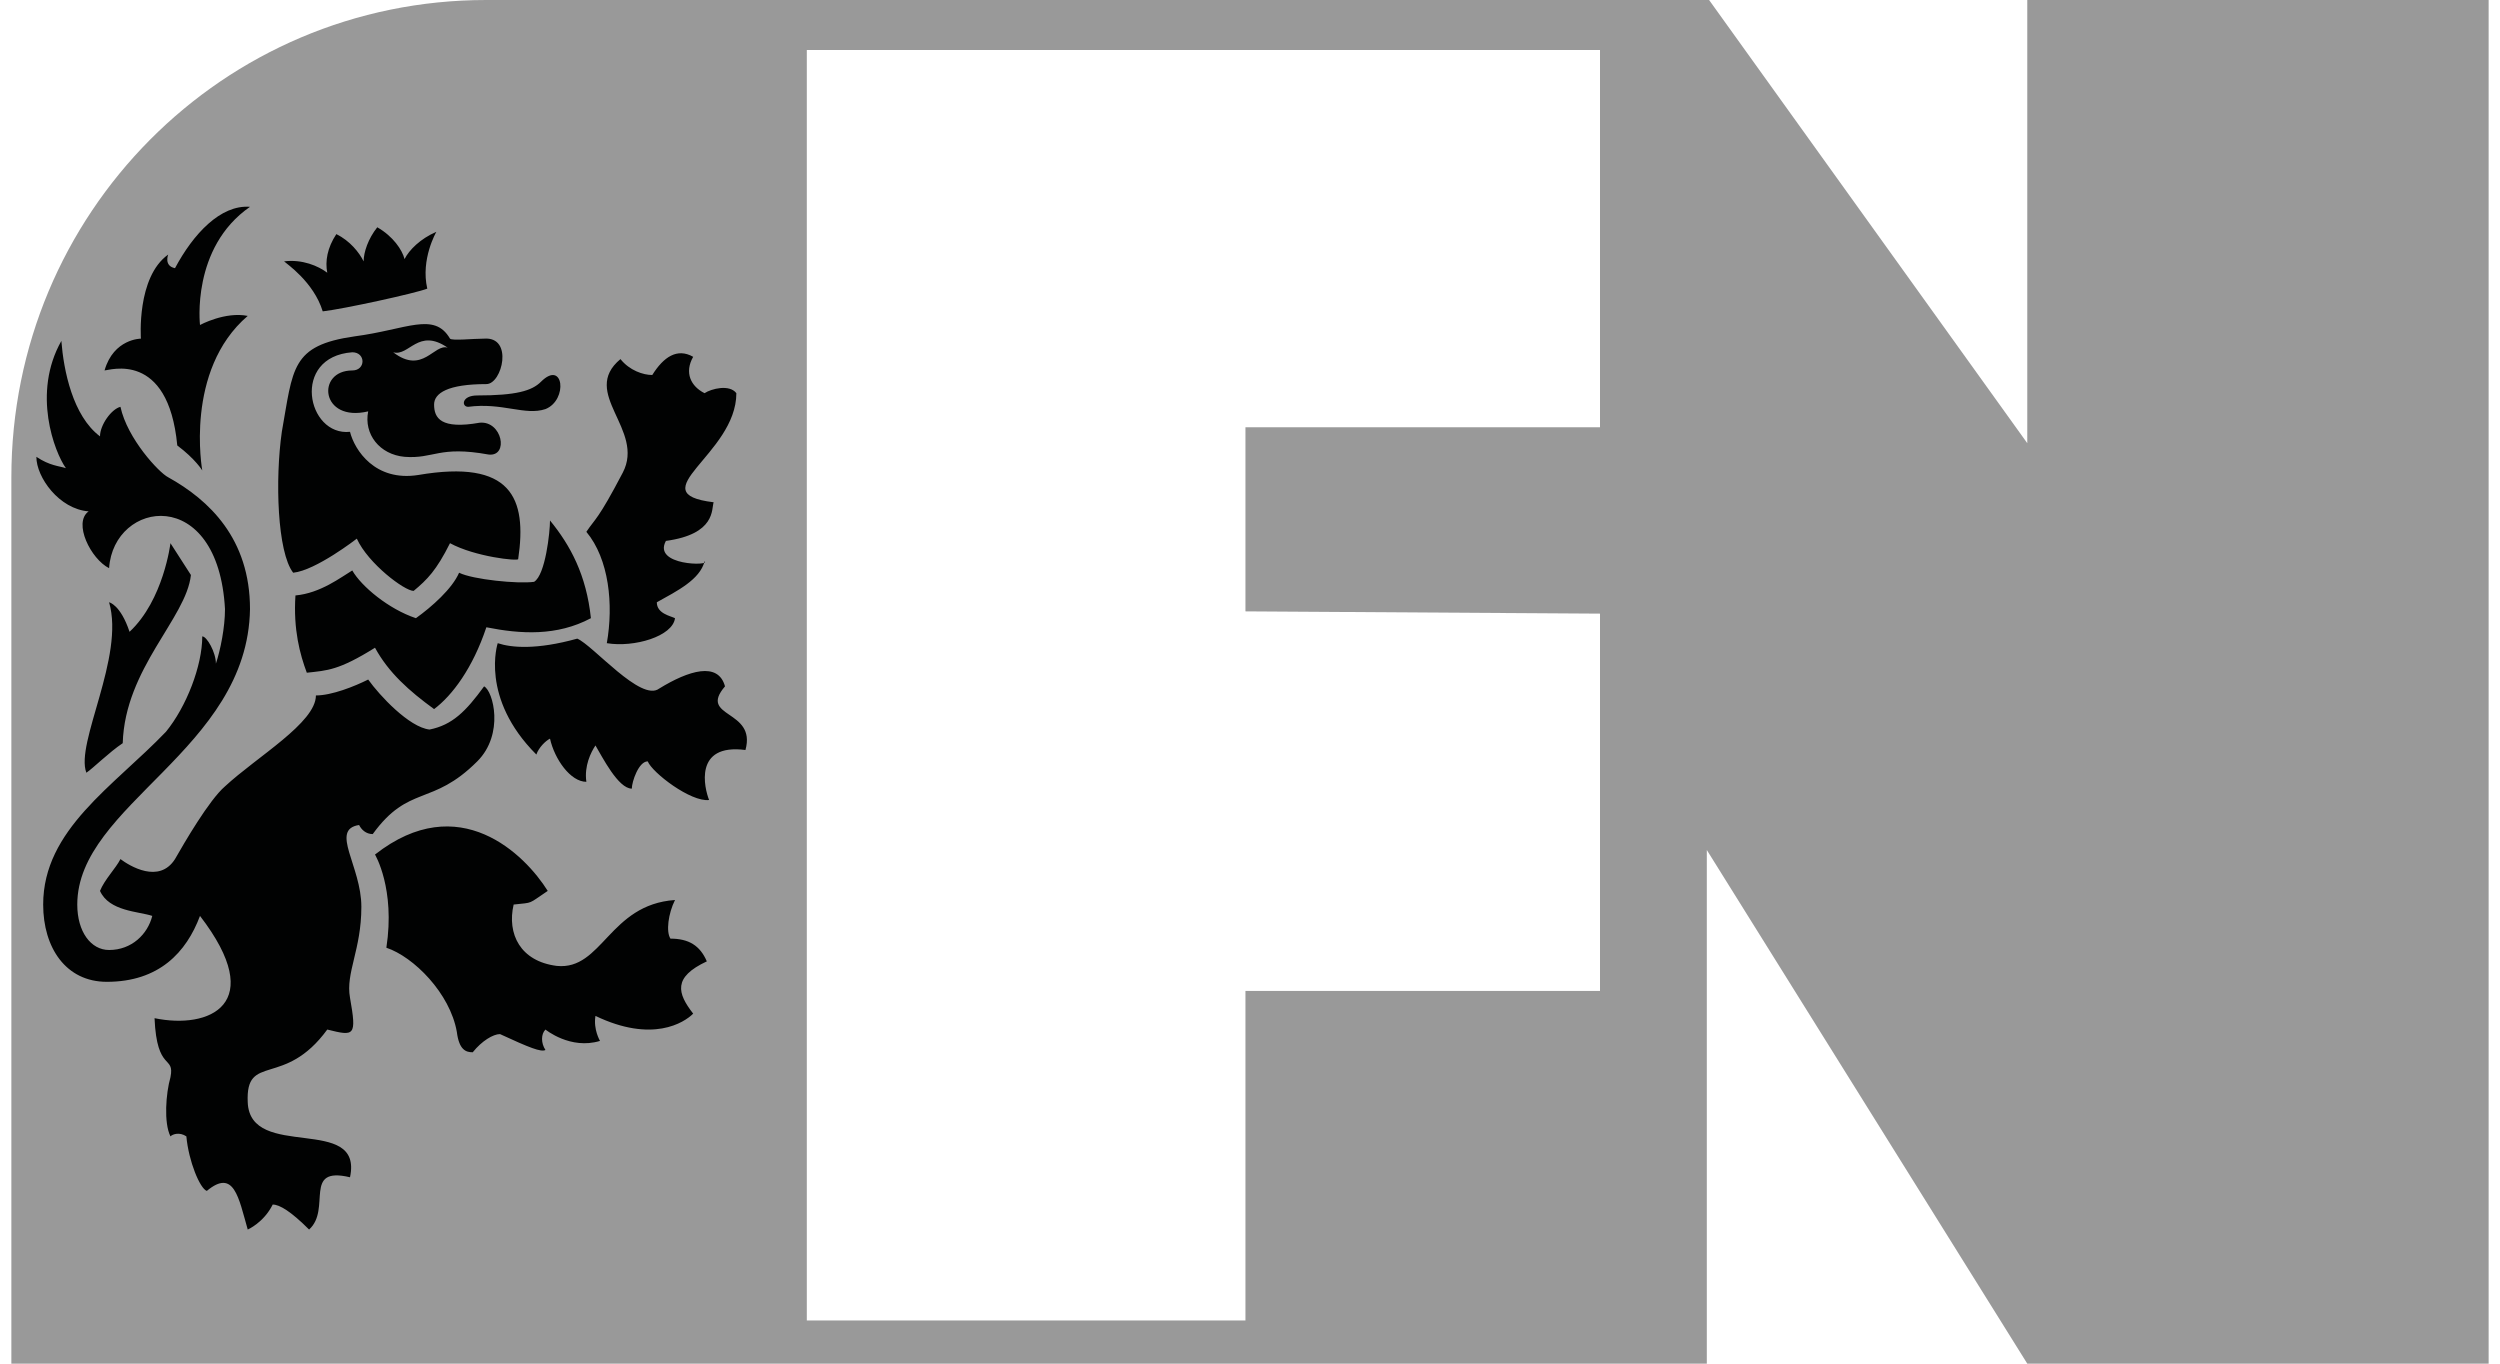
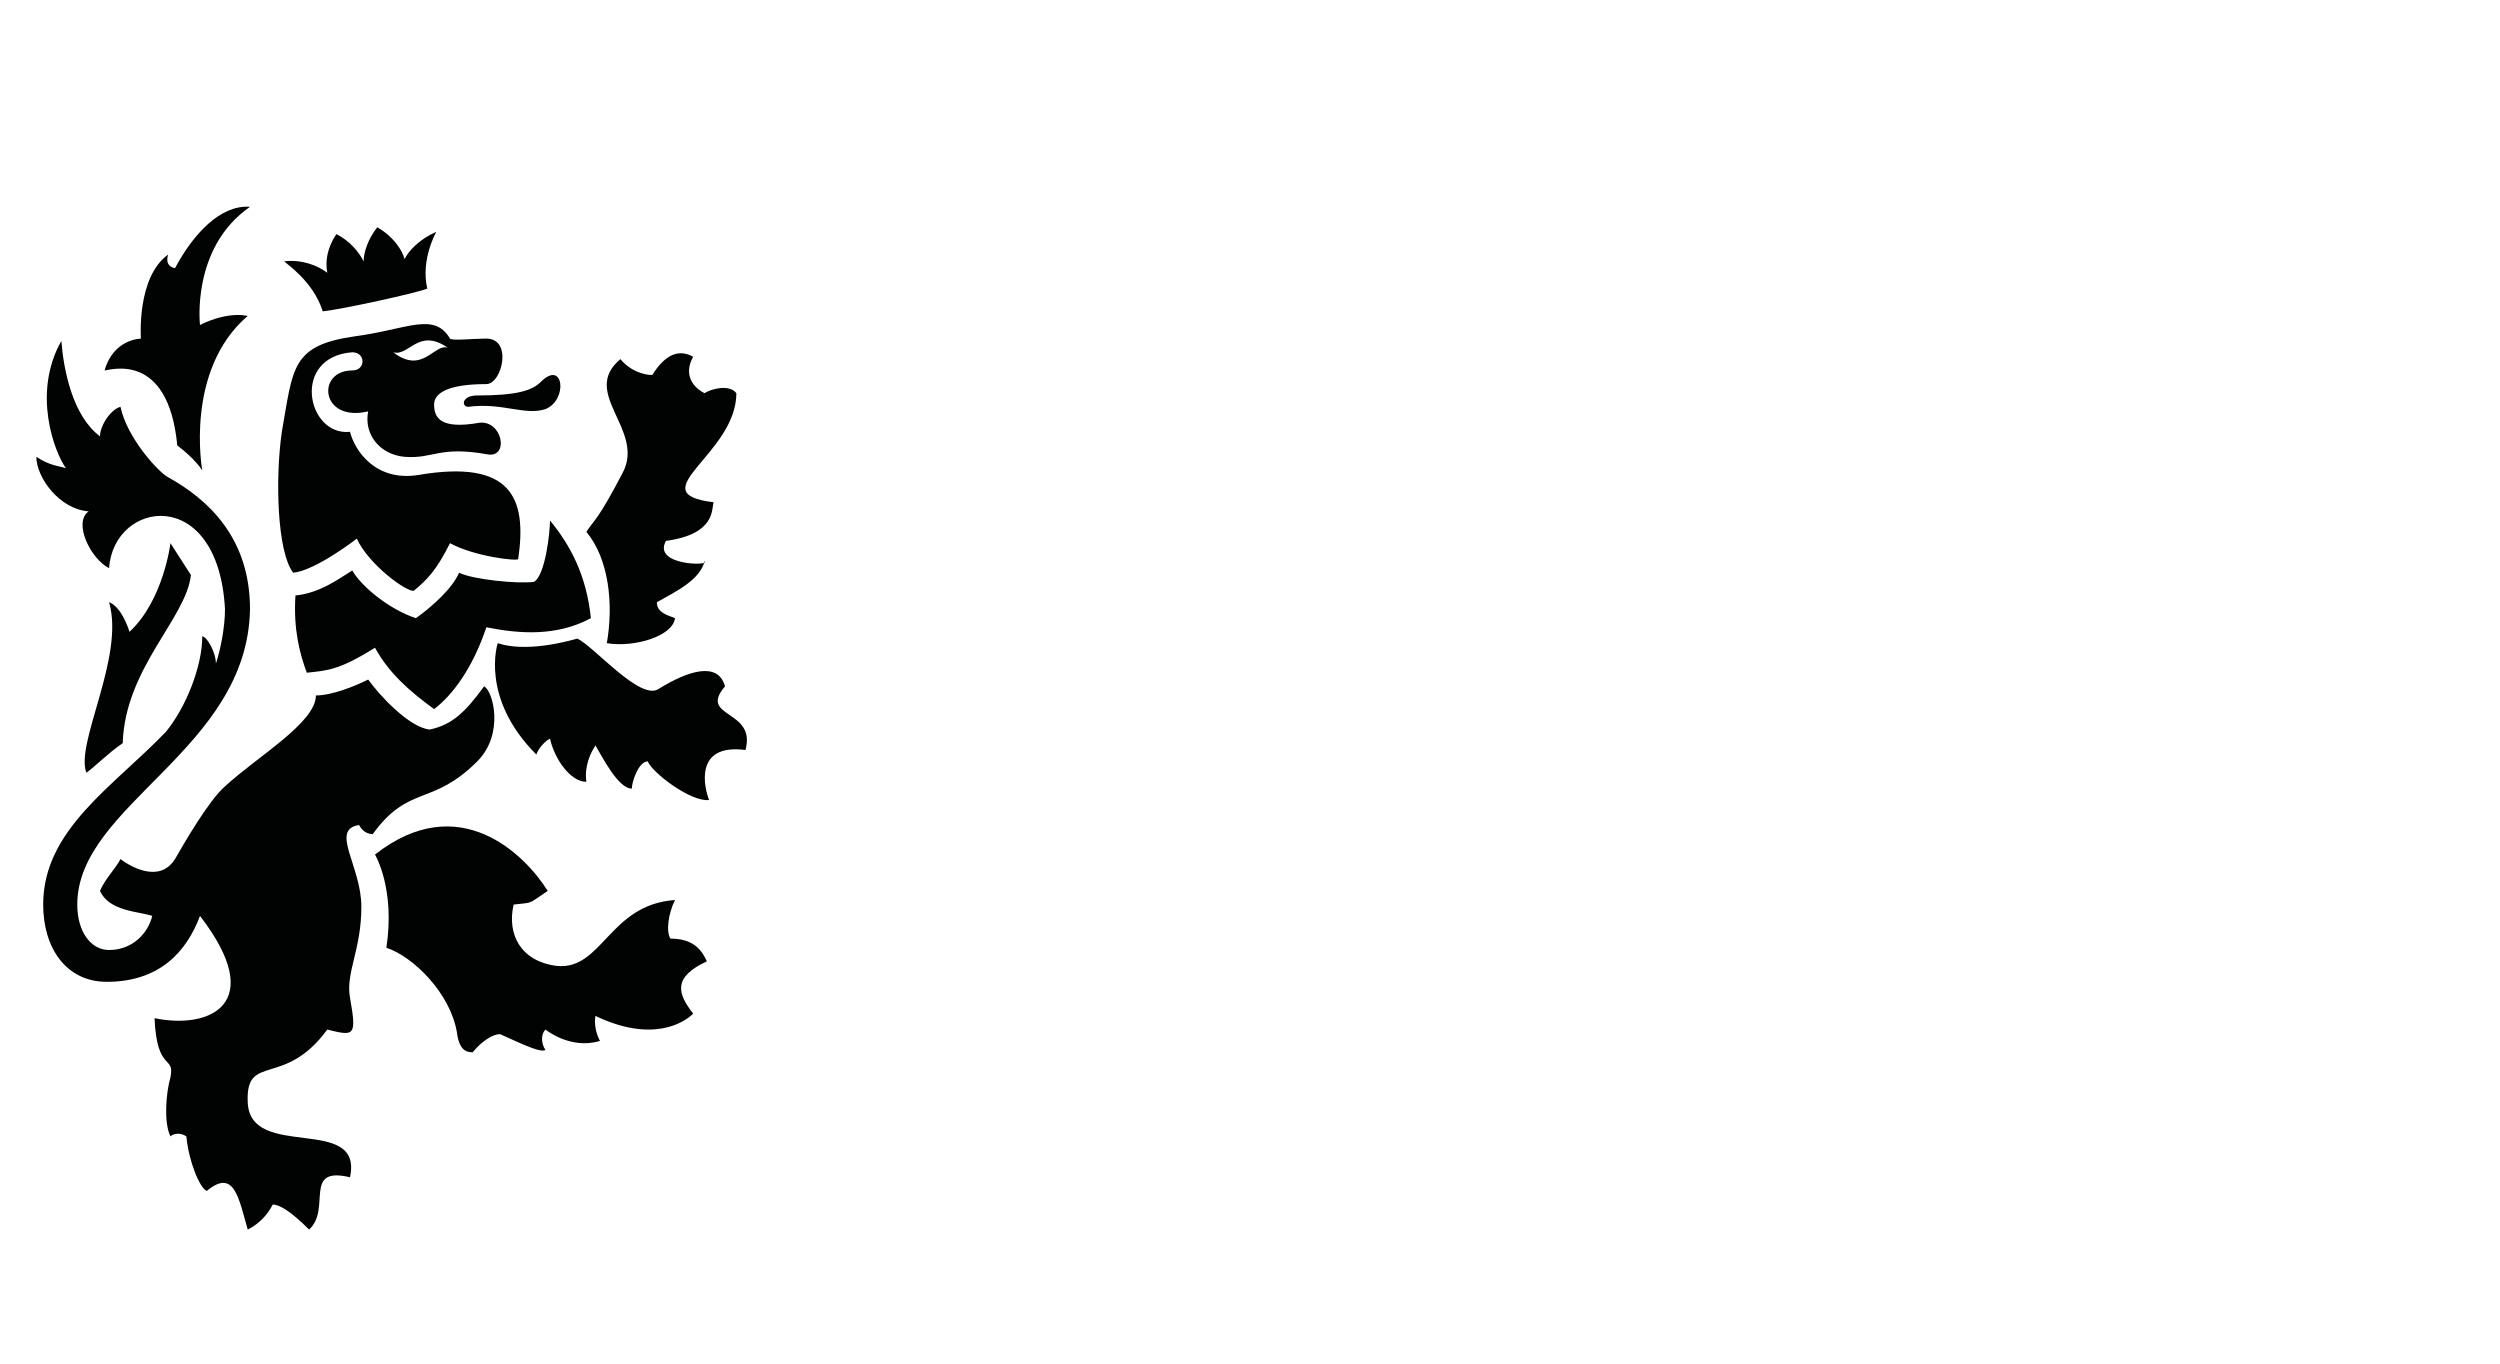
<svg xmlns="http://www.w3.org/2000/svg" version="1.1" id="Layer_1" x="0px" y="0px" viewBox="0 0 110 60" style="enable-background:new 0 0 110 60;" xml:space="preserve">
  <style type="text/css">
	.st0{fill:#999999;}
	.st1{fill:#010202;}
</style>
-   <path class="st0" d="M21.4,0h53.8l14,19.5V0h20.3v60H89.2L75.1,37.4V60H0.5V21C0.5,9.4,9.8,0,21.4,0 M35.5,58.1h19.3V43.6h15.6V27  l-15.6-0.1v-8.1h15.6V2.2H35.5V58.1" />
  <path class="st1" d="M14.2,13.7c0.9-0.1,4.1-0.8,4.6-1c-0.3-1.3,0.4-2.5,0.4-2.5c-0.7,0.3-1.2,0.8-1.4,1.2c-0.1-0.4-0.5-1-1.2-1.4  c-0.4,0.5-0.6,1.1-0.6,1.5c-0.2-0.4-0.6-0.9-1.2-1.2c-0.4,0.6-0.5,1.2-0.4,1.7c-0.4-0.3-1.1-0.6-1.9-0.5  C12.6,11.6,13.8,12.4,14.2,13.7 M21,17.4c1.7,0,2.4-0.2,2.8-0.6c1-1,1.2,0.8,0.2,1.2c-0.9,0.3-1.9-0.3-3.4-0.1  C20.3,17.9,20.3,17.4,21,17.4 M16.5,37.6c3.7-2.9,6.6,0,7.6,1.6c-0.9,0.6-0.6,0.5-1.5,0.6c-0.3,1.3,0.3,2.5,1.9,2.7  c2,0.2,2.3-2.7,5.2-2.9c-0.3,0.6-0.4,1.4-0.2,1.7c0.8,0,1.3,0.3,1.6,1c-1.5,0.7-1.3,1.4-0.6,2.3c-0.4,0.4-1.8,1.3-4.3,0.1  c-0.1,0.6,0.2,1.1,0.2,1.1c-1.3,0.4-2.4-0.5-2.4-0.5c-0.2,0.2-0.2,0.6,0,0.9c-0.2,0.1-0.7-0.1-2-0.7c-0.3,0-0.8,0.3-1.2,0.8  c-0.3,0-0.6-0.1-0.7-0.9c-0.3-1.7-1.9-3.3-3.1-3.7C17.4,39.1,16.5,37.6,16.5,37.6 M28.5,33.5c-0.4,0-0.7,0.9-0.7,1.2  c-0.6,0-1.3-1.4-1.6-1.9c-0.2,0.3-0.5,0.9-0.4,1.6c-0.7,0-1.4-1-1.6-1.9c-0.2,0.1-0.5,0.4-0.6,0.7c-2.5-2.5-1.7-4.9-1.7-4.9  c0.6,0.2,1.7,0.3,3.5-0.2c0.7,0.3,2.8,2.8,3.6,2.2c1.3-0.8,2.6-1.2,2.9-0.1c-1.2,1.4,1.4,1,0.9,2.8c-2.3-0.3-1.8,1.7-1.6,2.2  C30.4,35.3,28.7,34,28.5,33.5 M21.3,30.2c0.4,0.2,0.9,2.1-0.3,3.3c-2,2-3,1-4.6,3.2c-0.3,0-0.5-0.2-0.6-0.4  c-1.3,0.2,0.1,1.8,0.1,3.6c0,1.9-0.7,2.9-0.5,4c0.3,1.7,0.2,1.7-1,1.4c-1.9,2.6-3.6,1-3.5,3.2c0.1,2.6,5.1,0.5,4.5,3.3  c-2.1-0.5-0.8,1.4-1.8,2.3C12.8,53.3,12.3,53,12,53c-0.4,0.8-1.1,1.1-1.1,1.1c-0.4-1.4-0.6-2.7-1.8-1.7c-0.3-0.1-0.8-1.3-0.9-2.4  c-0.3-0.2-0.6-0.1-0.7,0c-0.3-0.6-0.2-1.9,0-2.6c0.2-1-0.6-0.2-0.7-2.6c2.4,0.5,5-0.6,2-4.5c-0.6,1.6-1.8,2.9-4.1,2.9  c-1.8,0-2.8-1.5-2.8-3.4c0-3.3,3.1-5.2,5.4-7.6c0.9-1.1,1.6-2.9,1.6-4.2c0.2,0,0.6,0.7,0.6,1.2c0.2-0.6,0.4-1.6,0.4-2.4  C9.6,21.3,5,22,4.8,25c-0.8-0.4-1.6-2-0.9-2.5c-1.3-0.1-2.3-1.5-2.3-2.4c0.6,0.4,1,0.4,1.3,0.5c-0.5-0.7-1.5-3.3-0.2-5.6  c0.1,1.3,0.5,3.3,1.7,4.2c0-0.5,0.5-1.2,0.9-1.3C5.6,19.3,7,20.8,7.4,21c1.8,1,3.6,2.7,3.6,5.8c-0.1,6.2-7.6,8.6-7.6,13  c0,1.2,0.6,2,1.4,2c1,0,1.7-0.7,1.9-1.5c-0.6-0.2-1.9-0.2-2.3-1.1c0.2-0.5,0.7-1,0.9-1.4c0.4,0.3,1.7,1.1,2.4,0  c0.4-0.7,1.5-2.6,2.2-3.2c1.4-1.3,4-2.8,4-4c0.7,0,1.7-0.4,2.3-0.7c0.5,0.7,1.8,2.1,2.7,2.2C19.9,31.9,20.5,31.3,21.3,30.2   M26.7,28.3c0.3-1.7,0.1-3.7-0.9-4.9c0.4-0.6,0.5-0.5,1.6-2.6c1-1.9-1.9-3.5-0.1-5c0.4,0.5,1,0.7,1.4,0.7c0.5-0.8,1.1-1.2,1.8-0.8  c-0.4,0.7-0.1,1.3,0.5,1.6c0.3-0.2,1.1-0.4,1.4,0c0,2.7-4.3,4.4-1,4.8c-0.1,0.3,0.1,1.4-2.1,1.7c-0.6,1.1,2,1.1,1.7,0.9  c-0.2,0.8-1.2,1.3-2.1,1.8c0,0.5,0.6,0.6,0.8,0.7C29.6,28,27.9,28.5,26.7,28.3 M12.9,25.2c1-0.1,2.8-1.5,2.8-1.5  c0.5,1.1,2.1,2.3,2.5,2.3c0.6-0.5,1-0.9,1.6-2.1c1.1,0.6,3,0.8,3,0.7c0.4-2.7-0.3-4.4-4.4-3.7c-1.9,0.3-2.8-1.1-3-1.9  c-1.9,0.2-2.6-3.3,0.1-3.5c0.6,0,0.6,0.8,0,0.8c-1.6,0-1.4,2.3,0.7,1.8c-0.2,1,0.5,1.9,1.6,2c1.3,0.1,1.5-0.5,3.7-0.1  c0.9,0.1,0.6-1.5-0.4-1.4c-1.7,0.3-2-0.2-2-0.8c0-0.5,0.6-0.9,2.3-0.9c0.7,0,1.2-2.1-0.1-2c-0.5,0-1.4,0.1-1.5,0  c-0.7-1.2-1.9-0.4-4.2-0.1c-2.8,0.4-2.7,1.4-3.2,4.2C12.1,21.1,12.2,24.3,12.9,25.2 M13,26.2c-0.1,1.5,0.2,2.6,0.5,3.4  c0.9-0.1,1.4-0.1,3-1.1c0.6,1.1,1.5,1.9,2.6,2.7c0.8-0.6,1.7-1.8,2.3-3.6c1.5,0.3,3.1,0.4,4.6-0.4c-0.2-1.9-0.9-3.2-1.8-4.3  c0,0.5-0.2,2.4-0.7,2.7c-0.7,0.1-2.7-0.1-3.3-0.4c-0.3,0.7-1.2,1.5-1.9,2c-1.2-0.4-2.4-1.4-2.8-2.1C15,25.4,14.1,26.1,13,26.2   M3.8,34c0.3-0.2,1-0.9,1.6-1.3c0.1-3.3,2.8-5.5,3-7.4l-0.9-1.4c0,0-0.3,2.5-1.8,3.9c-0.4-1.2-0.9-1.3-0.9-1.3  C5.5,28.9,3.3,32.7,3.8,34 M8.9,20.7c0,0-0.8-4.4,2-6.8c-1-0.2-2.1,0.4-2.1,0.4S8.4,10.9,11,9.1C9.7,9,8.5,10.3,7.7,11.8  c-0.5-0.1-0.3-0.6-0.3-0.6c-1.4,1-1.2,3.7-1.2,3.7s-1.2,0-1.6,1.4c0.2,0,2.8-0.9,3.2,3.3C8.6,20.2,8.9,20.7,8.9,20.7 M17.3,15.5  c0.7,0.2,1.1-1.1,2.4-0.2C19.1,15.1,18.6,16.5,17.3,15.5" />
</svg>